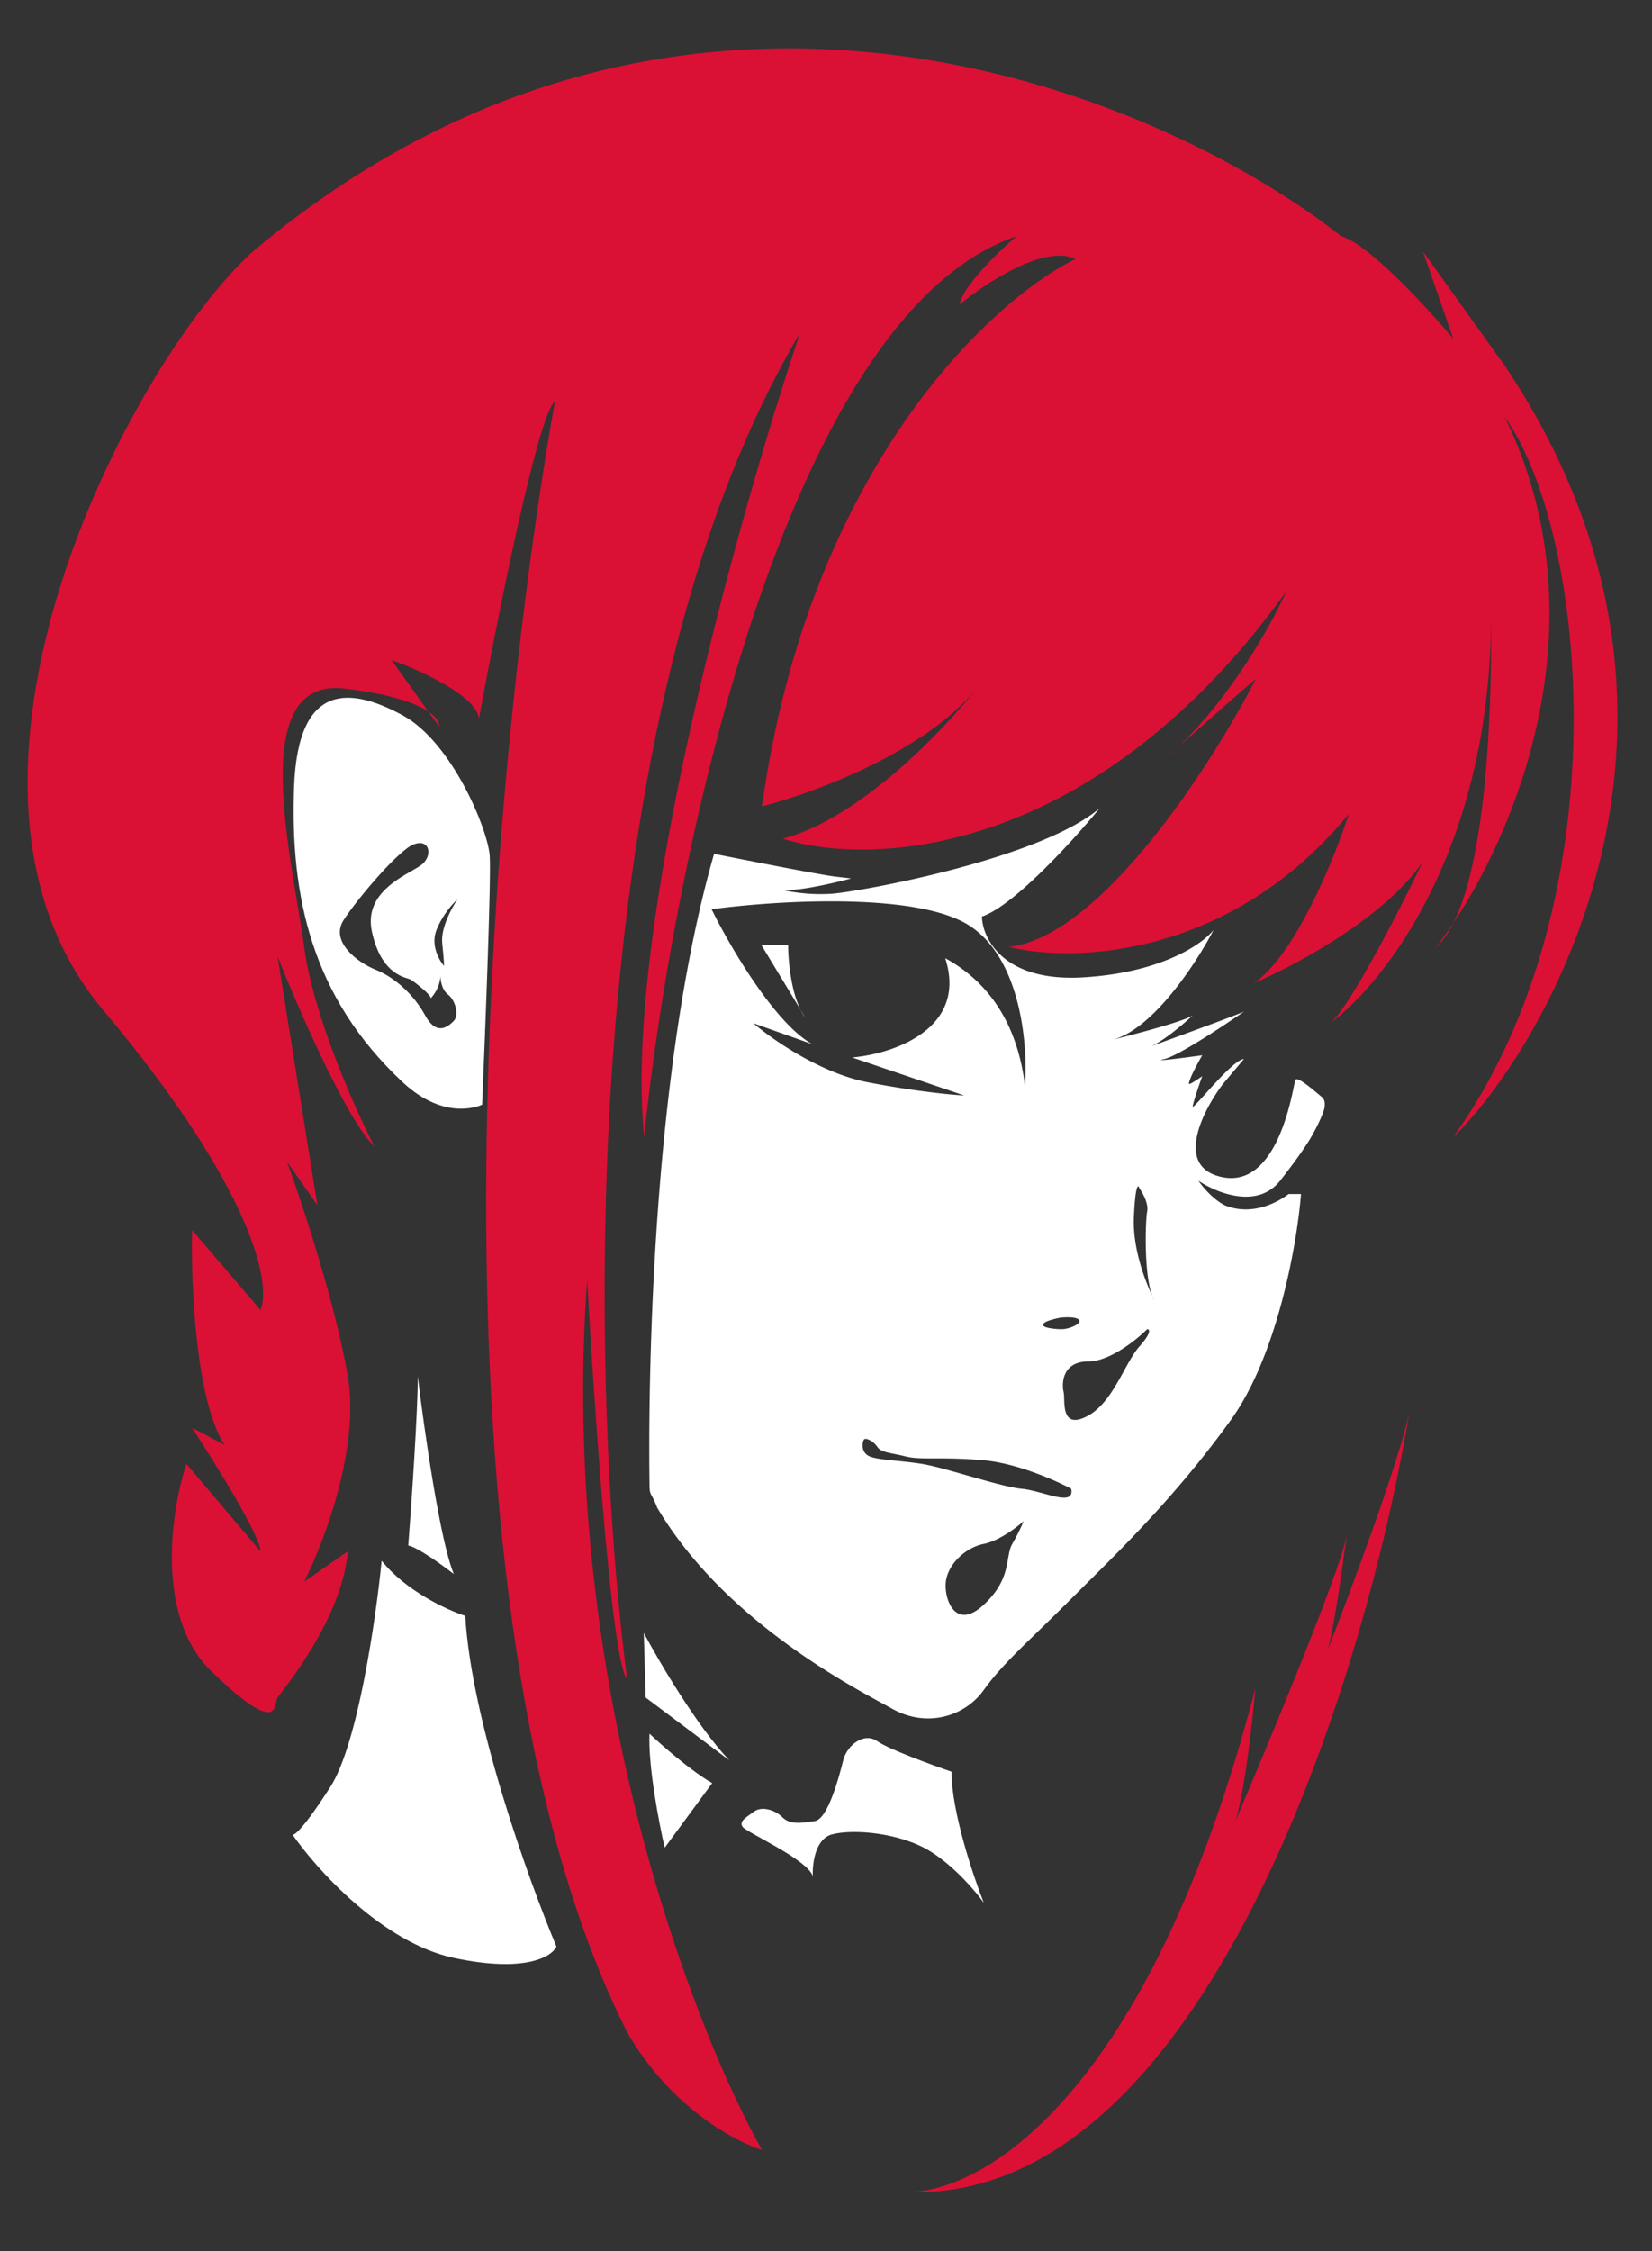
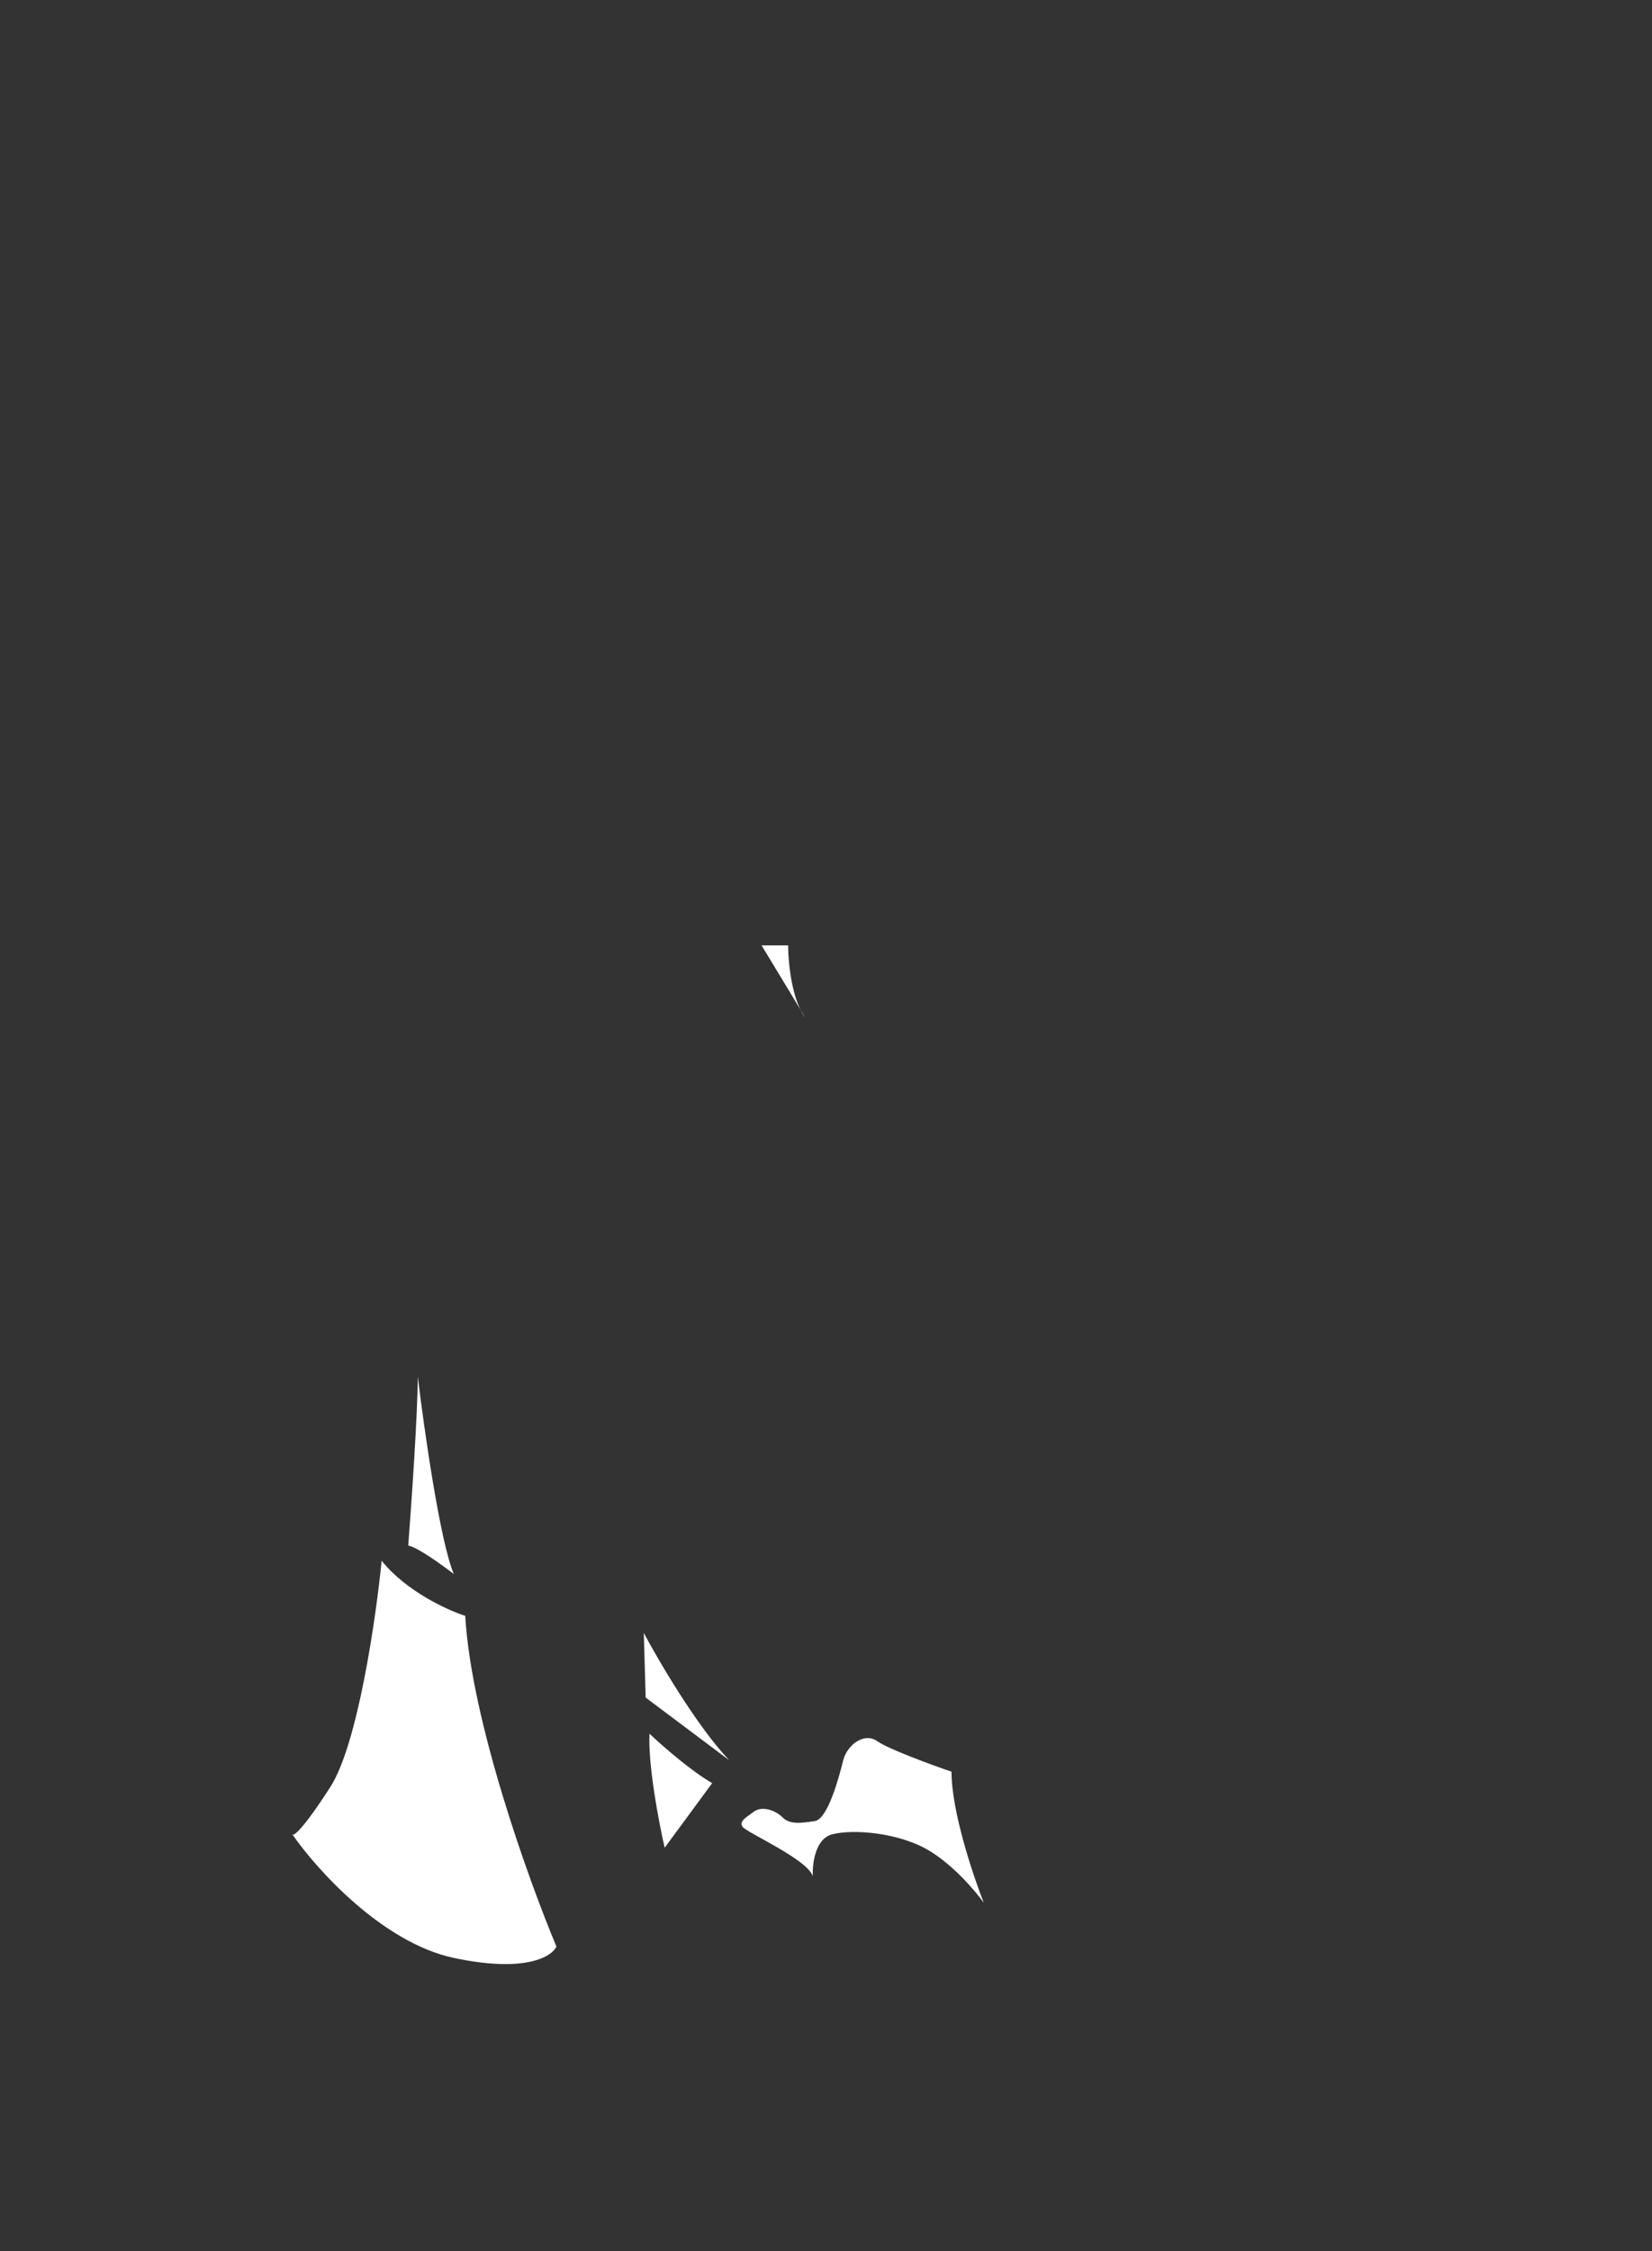
<svg xmlns="http://www.w3.org/2000/svg" width="58" height="79" fill="none" viewBox="0 0 58 79">
  <rect x="0" y="0" width="58" height="79" fill="#333333" stroke="none" />
-   <path fill="#DB1035" d="M26.75 75.447c-2.467-4.38-7.148-16.62-6.135-30.544.245 4.468.867 13.525 1.4 14.005-1.31-10.115-1.933-33.718 6.07-47.216-2.135 6.358-6.216 20.9-5.47 28.21.957-9.382 4.91-28.837 13.072-31.611-.623.533-1.894 1.76-2 2.4.91-.755 3-2.133 4.067-1.6-2.979 1.467-9.35 7.363-11.003 19.207 1.756-.445 5.721-1.894 7.535-4.135-1.152 1.467-4.125 4.575-6.802 5.268 3.09 1 10.95.667 17.673-8.67-.508 1.137-1.922 3.677-3.788 5.45l-.547.486c.186-.153.368-.316.546-.485 1.062-.941 2.542-2.248 2.722-2.383-1.534 2.98-5.416 9.03-8.67 9.404 2.245.555 7.776.4 11.937-4.669-.51 1.579-1.894 4.975-3.334 5.936 1.423-.6 4.601-2.294 5.935-4.268-.809 1.682-2.54 5.062-3.247 5.671 1.992-1.492 5.562-6.175 5.637-14.06.035 3.494-.213 8.347-1.319 10.548-.207.312-.41.593-.604.842.226-.2.426-.487.604-.842 2.322-3.486 5.225-10.762 1.797-17.765 2.934 4.113 4.121 17.006-1.8 25.275 3.045-2.934 10.23-14.538 1.8-27.075l-2.868-4.002 1.067 3.068c-.911-1.09-2.974-3.334-3.934-3.601-6.47-5.09-23.168-12.11-38.213.533-4.402 4.002-11.937 18.673-5.268 26.61 5.335 6.348 5.913 9.67 5.535 10.536l-2.401-2.8c-.045 1.844.12 5.934 1.134 7.535l-1.134-.6c.8 1.223 2.4 3.801 2.4 4.335l-2.6-3.068c-.534 1.623-1.107 5.348.867 7.269 2.467 2.4 2.2 1.134 2.334.934.133-.2 2.267-2.735 2.467-5.135l-1.533 1.067c.689-1.356 1.96-4.695 1.533-7.203-.426-2.507-1.6-6.068-2.134-7.536l1.067 1.534-1.4-8.736c.734 1.845 2.44 5.762 3.401 6.669-.69-1.334-2.147-4.602-2.467-7.002-.4-3.001-2.068-9.47 1.4-9.07 1.64.19 2.521.512 2.96.808l.375.526c.018-.128-.073-.32-.376-.526l-1.292-1.808c1 .355 3.015 1.267 3.068 2.067.645-3.535 2.08-10.71 2.668-11.137-2.29 12.849-4.989 42.28 2.534 57.219 1.494 2.614 3.779 3.846 4.735 4.135Z" />
-   <path fill="#fff" fill-rule="evenodd" d="M16.926 38.768c.111-2.601.32-7.99.267-8.736-.067-.934-1.334-4.002-3.068-4.935-1.734-.934-3.668-1.267-3.801 2.534-.134 3.801.6 7.336 3.801 10.337 1.534 1.438 2.8.8 2.8.8Zm-1.2-3.868c.266.2.4.733.2.934-.2.2-.6.533-1-.2-.4-.734-1.068-1.334-1.735-1.601-.667-.267-1.6-1-1.133-1.734.466-.734 1.934-2.468 2.467-2.668.534-.2.667.334.333.667-.074.075-.222.16-.402.263-.629.36-1.657.947-1.398 2.138.293 1.35 1 1.564 1.257 1.64l.077.027c.133.067.733.534.733.667l.012-.014c.06-.069.322-.372.322-.786 0 .156.053.507.267.667Zm.333-3.335c-.2.29-.587 1-.534 1.534.054.534.067.756.067.8-.178-.2-.48-.733-.267-1.267.214-.533.578-.933.734-1.067Z" clip-rule="evenodd" />
  <path fill="#fff" d="M28.108 35.44c-.345-.688-.437-1.759-.437-2.264h-.933l1.37 2.264c.049.1.103.19.163.27a43.162 43.162 0 0 1-.163-.27Z" />
-   <path fill="#fff" fill-rule="evenodd" d="M45.677 41.902c-.133 1.69-.813 5.642-2.467 7.936-1.82 2.525-3.693 4.378-5.116 5.786l-.553.55c-.404.404-.764.753-1.085 1.066-.845.82-1.433 1.392-1.916 2.068-.666.934-2 1.334-3.2.667l-.291-.16h-.001c-1.534-.833-5.74-3.118-7.978-6.91a2.627 2.627 0 0 0-.178-.39c-.064-.12-.089-.166-.089-.41l-.001-.11c-.016-1.339-.162-13.587 2.268-22.03 1.223.244 3.788.747 4.269.8.48.053.555.067.533.067-.578.155-1.867.453-2.4.4a6.21 6.21 0 0 0 1.733.133c.934-.066 7.27-1.2 9.403-3-.911 1.11-3.014 3.427-4.134 3.8.022.779.76 2.295 3.534 2.135 2.774-.16 4.224-1.179 4.602-1.668-.591 1.138-2.112 3.473-3.533 3.852.845-.208 2.488-.643 2.8-.85-.316.295-.995.873-1.442 1.075 1.089-.394 3.039-1.108 3.242-1.209-.734.511-2.321 1.56-2.801 1.667-.48.107.689-.044 1.334-.133-.156.267-.467.84-.467 1 0 .053.31-.155.467-.267-.112.312-.334.96-.334 1.067 0 .048.175-.147.42-.419.444-.494 1.116-1.241 1.377-1.248l-.73.867c-.711.934-1.72 2.894-.066 3.268 1.82.411 2.4-2.438 2.557-3.213.022-.105.035-.172.043-.188.064-.127.486.226.87.547l.064.053c.102.085.122.235.078.432-.09.29-.28.674-.513 1.069-.281.447-.647.945-1.032 1.433-.8 1.014-2.245.423-2.868 0 .134.2.507.654.934.867.893.358 1.756-.04 2.234-.4h.433Zm-5.401.609c.053-.267-.156-.645-.267-.8-.045-.156-.147-.174-.2 1-.048 1.063.374 2.207.652 2.776-.309-.757-.247-2.667-.185-2.976Zm.266 3.134a.89.89 0 0 1-.08-.158c.028.06.055.112.08.158Zm-2.334 2.134c.747 0 1.69-.755 2.068-1.133.088 0 .16.12-.267.6-.189.212-.361.525-.546.861-.338.614-.718 1.305-1.321 1.606-.749.375-.769-.237-.782-.632a1.328 1.328 0 0 0-.019-.235c-.066-.266-.066-1.067.867-1.067Zm-1-1.534c.178-.022.56-.04.667.067.133.134-.334.334-.6.334-.267 0-.934-.067-.534-.267.045-.022.2-.08.467-.133Zm-2.668 5.002c1.174.107 2.535.712 3.068 1 .091.457-.411.32-.973.166-.258-.07-.53-.144-.76-.165-.405-.037-1.173-.256-1.916-.468-.605-.172-1.193-.34-1.553-.4-.338-.056-.664-.088-.953-.117-.395-.04-.721-.072-.914-.15-.333-.133-.267-.533-.2-.6.067-.066.333.067.467.267.096.145.296.185.6.246.118.024.251.05.4.088.267.067.584.067 1.017.067.434 0 .984 0 1.717.066Zm1.4 2.134c-.244.222-.866.694-1.4.8-.666.134-1.267.734-1.333 1.334-.067.6.333 1.734 1.333.8.68-.634.775-1.177.85-1.606.035-.201.065-.378.15-.528a7.38 7.38 0 0 0 .4-.8Zm-2.088-21.005c1.974 1.067 2.245 4.268 2.134 5.735-.284-2.337-1.397-3.718-2.8-4.485.8 2.493-1.846 3.362-3.268 3.485l3.934 1.333c-.444-.022-1.747-.146-3.4-.466-1.655-.32-3.358-1.512-4.002-2.068l2.067.734c-1.334-.747-2.912-3.468-3.534-4.735 2.134-.29 6.895-.6 8.87.467Z" clip-rule="evenodd" />
-   <path fill="#DB1035" d="M31.812 76.929c10.443.411 16.124-18.013 17.666-27.358-.373 1.76-2.067 6.291-2.867 8.336.213-.693.533-2.956.667-4-.267 1.333-2.734 7.268-3.935 10.07.32-.801.623-3.491.734-4.736-3.712 14.28-9.55 17.713-12.265 17.688Z" />
  <path fill="#fff" d="M30.805 61.108c.374.267 1.89.823 2.601 1.068 0 1.387.756 3.645 1.134 4.601-.267-.378-1.014-1.267-1.867-1.8-1.067-.668-2.735-.8-3.468-.6-.587.16-.69 1.044-.667 1.466-.2-.6-2.334-1.534-2.467-1.734-.134-.2.133-.333.4-.533.266-.2.733-.067 1 .2s.667.2 1.134.133c.467-.066.867-1.6 1-2.134.133-.533.734-1 1.2-.666Zm-8.135-1.533 2.934 2.2c-1.12-1.173-2.468-3.468-3.001-4.468l.066 2.268Zm.666 5.268 1.668-2.267c-.747-.427-1.779-1.334-2.201-1.734-.053 1.12.333 3.134.533 4.001Zm-7.402-9.603c-.48-1.12-1.045-5.09-1.267-6.936 0 1.28-.223 4.49-.334 5.935.32.054 1.2.69 1.6 1Zm-2.534-.467c.853 1.067 2.312 1.734 2.934 1.934.213 3.681 2.223 9.27 3.201 11.604-.156.355-1.094.933-3.601.4-2.508-.534-4.824-3.112-5.669-4.335.045.067.374-.173 1.334-1.667.96-1.494 1.6-5.913 1.8-7.936Z" />
</svg>